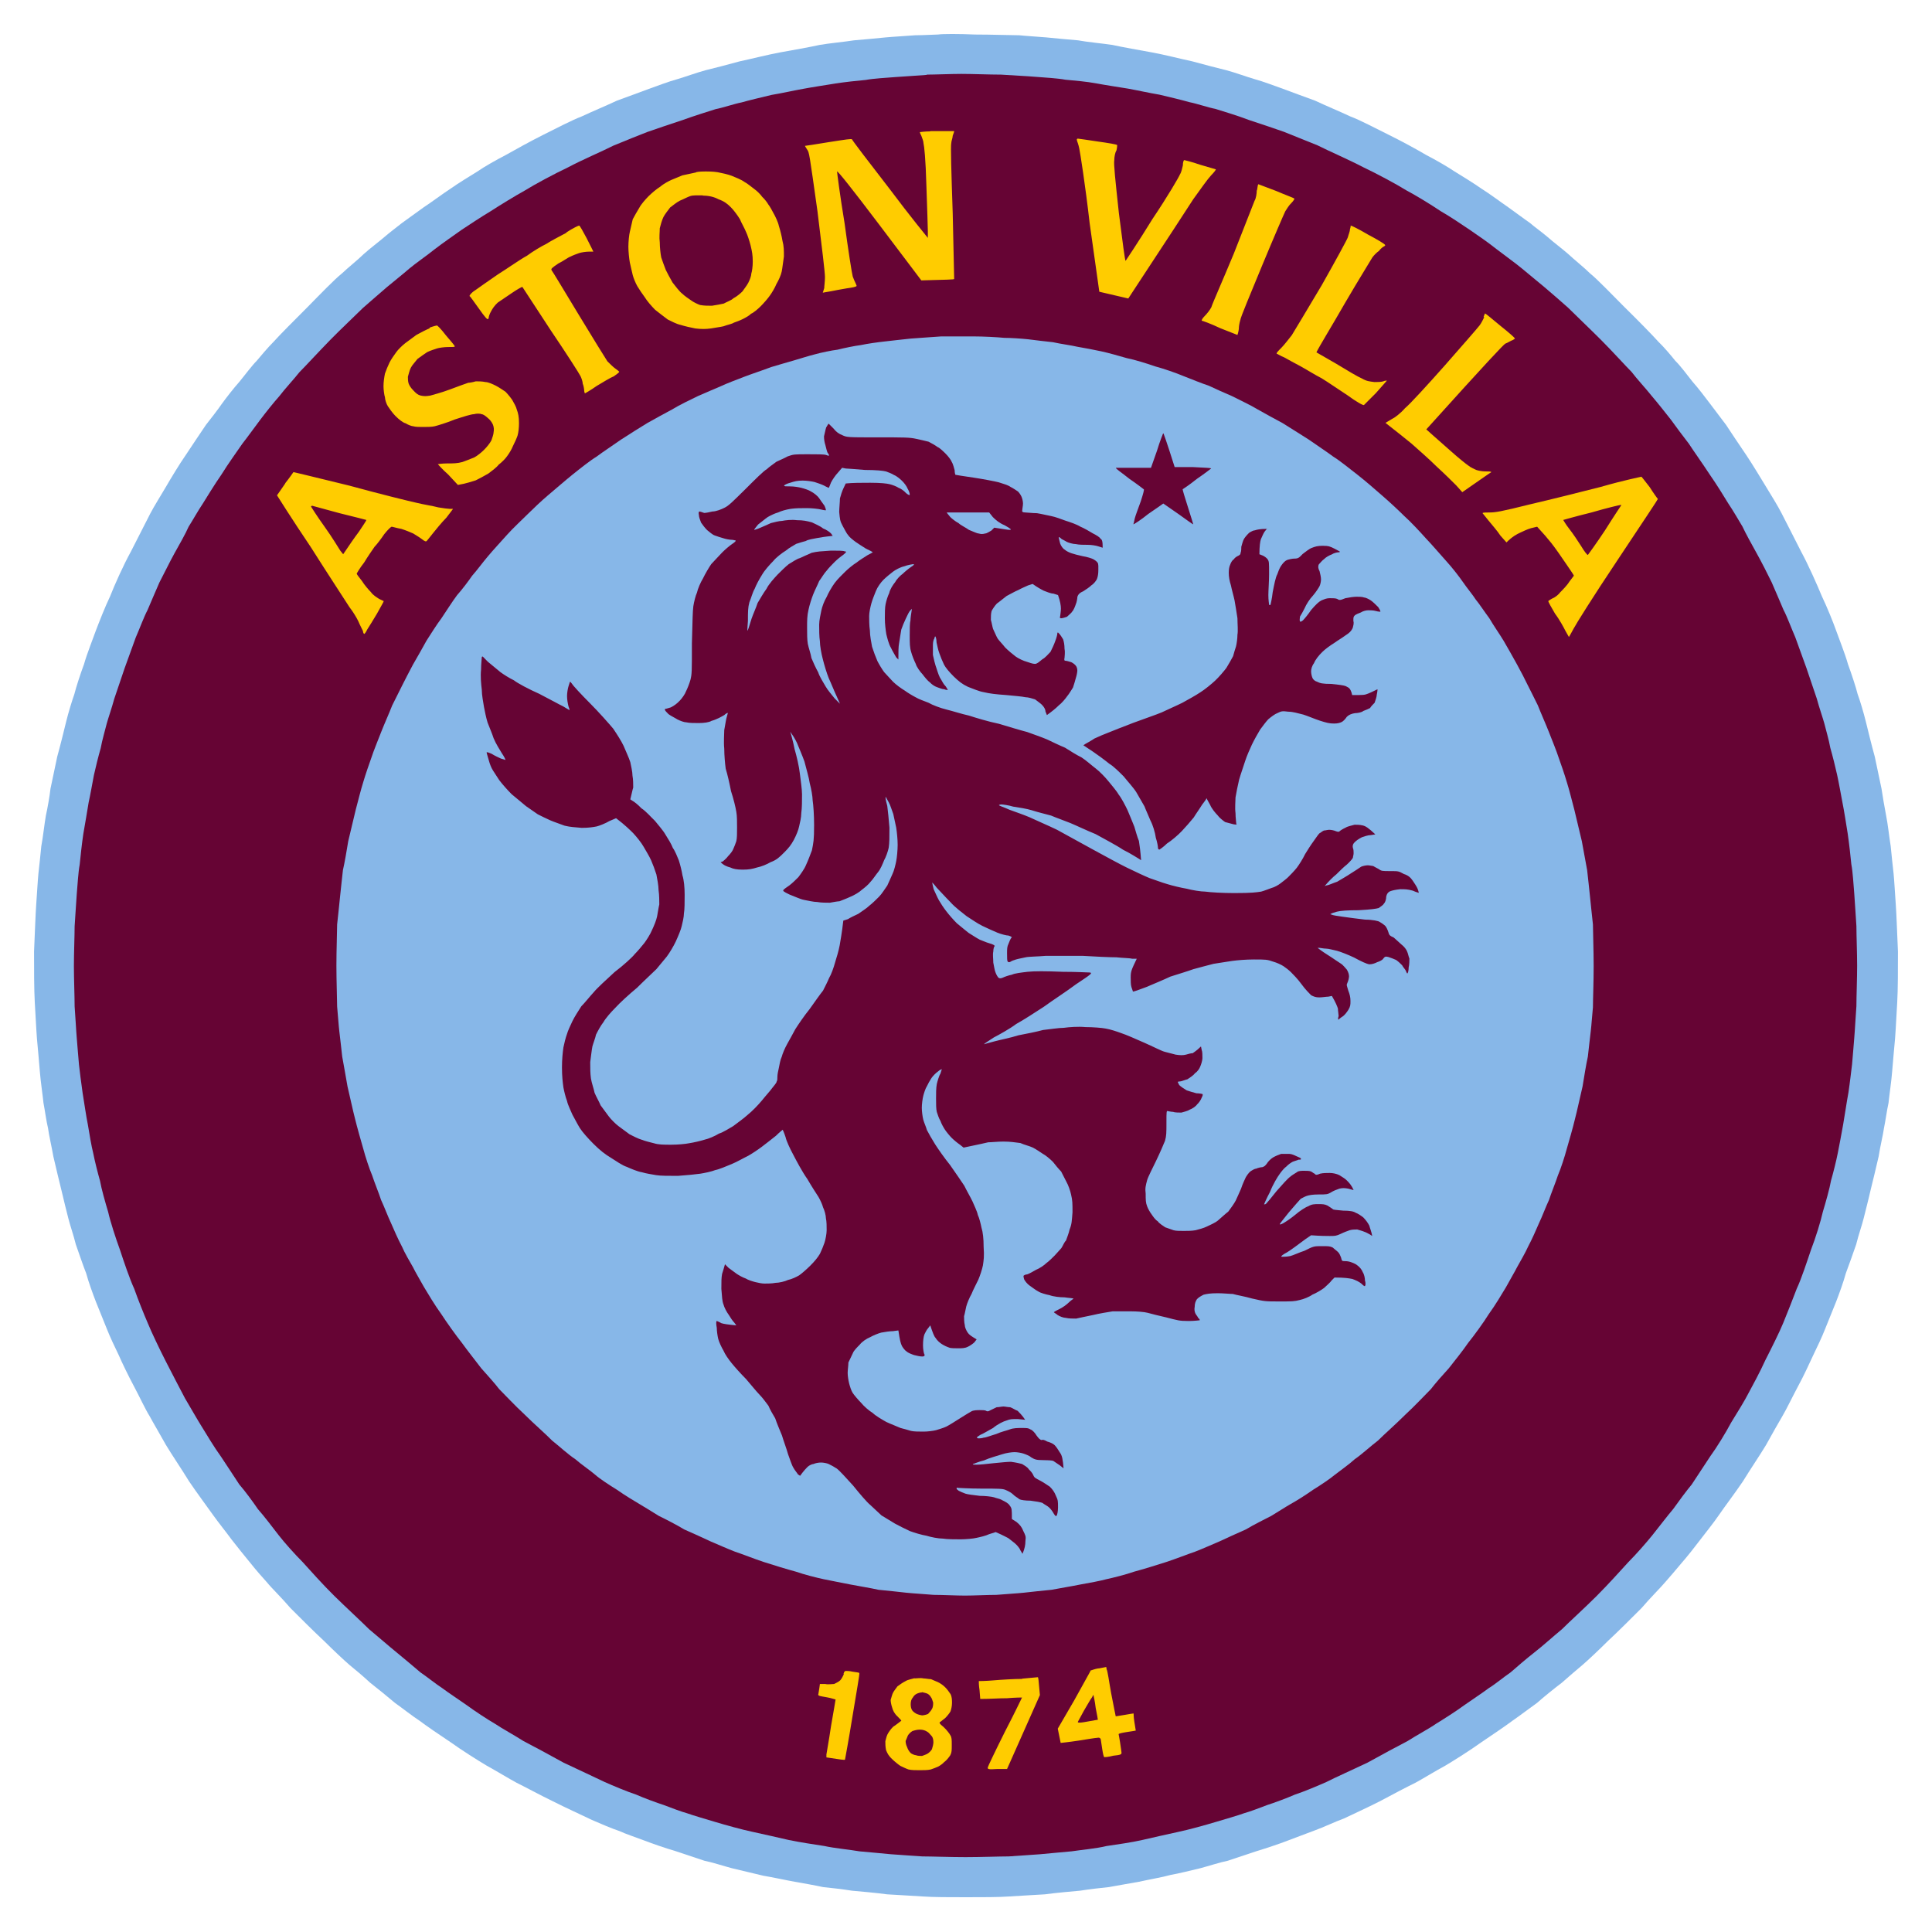
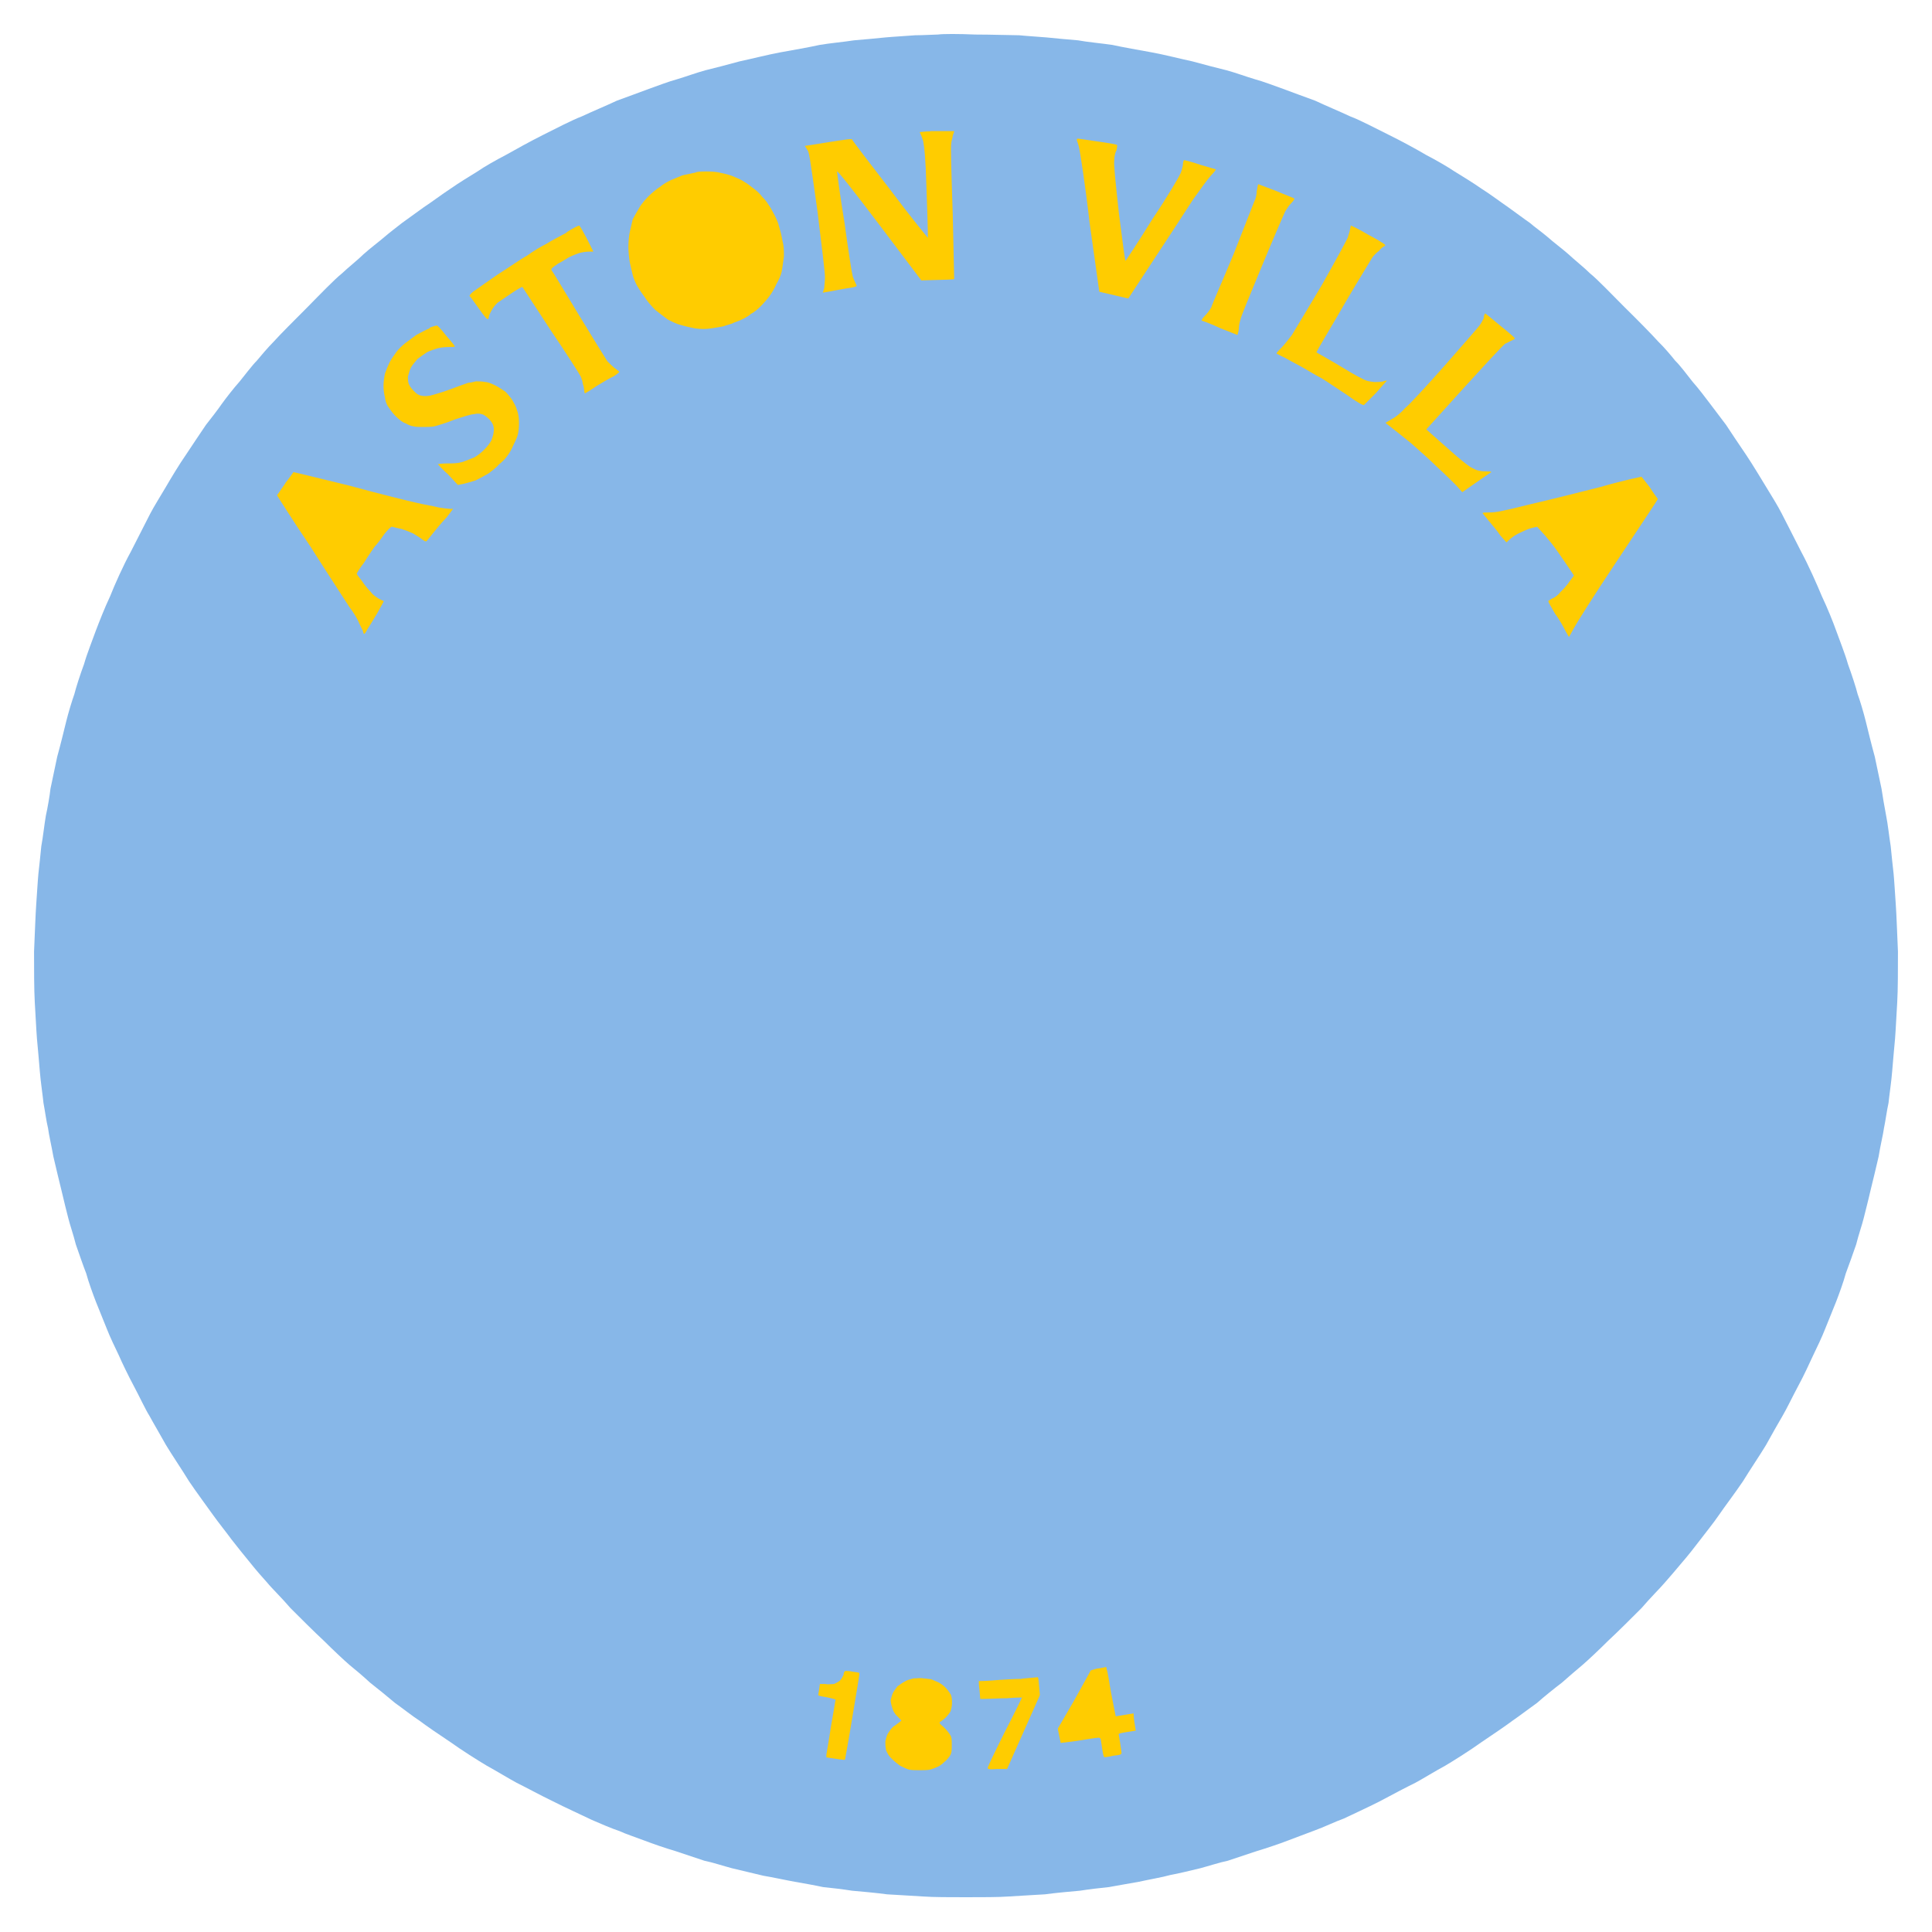
<svg xmlns="http://www.w3.org/2000/svg" id="soccer_teams" data-name="soccer teams" width="80" height="80" viewBox="0 0 80 80">
  <defs>
    <style>
      .cls-1 {
        fill: #87b7e8;
      }

      .cls-1, .cls-2, .cls-3, .cls-4 {
        stroke-width: 0px;
      }

      .cls-2, .cls-3 {
        fill: #660434;
      }

      .cls-3 {
        fill-rule: evenodd;
      }

      .cls-4 {
        fill: #fc0;
      }
    </style>
  </defs>
  <g id="aston_villa" data-name="aston villa">
    <g id="Background">
      <path id="Path_0" data-name="Path 0" class="cls-1" d="M38.83,1.43c-.15,0-.59.03-.93.03-.37.03-.93.06-1.24.09-.31.03-.9.09-1.3.12-.37.06-1.02.12-1.42.19-.4.09-1.14.22-1.64.31-.49.09-1.24.28-1.67.37-.43.12-1.05.28-1.42.37-.34.09-.86.28-1.17.37-.34.09-.83.28-1.17.4-.31.12-.93.34-1.33.49-.4.19-1.05.46-1.45.65-.4.15-1.11.52-1.61.77s-1.17.62-1.54.83c-.37.19-.9.49-1.17.68-.31.19-.8.49-1.11.71-.34.22-.83.59-1.11.77-.31.22-.68.49-.9.65-.19.15-.52.4-.74.59s-.62.49-.86.71c-.22.22-.65.56-.9.8-.28.22-.9.86-1.42,1.39-.52.52-1.14,1.14-1.39,1.42-.25.25-.56.62-.71.8-.19.19-.49.59-.71.86-.25.28-.56.68-.74.93-.15.22-.46.62-.65.86-.19.28-.56.83-.83,1.24-.28.4-.65,1.02-.83,1.33s-.49.8-.65,1.11-.52,1.02-.8,1.57c-.31.56-.68,1.39-.86,1.85-.22.46-.46,1.08-.59,1.42-.12.34-.37.96-.49,1.39-.15.4-.34.99-.4,1.24-.09.25-.25.77-.34,1.14-.09.37-.25,1.02-.37,1.45-.09.43-.22,1.05-.28,1.33-.03.28-.12.8-.19,1.11-.06.34-.12.9-.19,1.27-.03.34-.09.86-.12,1.14-.03.31-.06.86-.09,1.27-.03.4-.06,1.3-.09,1.95,0,.74,0,1.57.03,2.1.03.46.06,1.14.09,1.51.03.34.09.96.12,1.36.03.4.12.99.15,1.3.06.31.12.77.19,1.05.03.25.15.77.22,1.17.09.4.25,1.05.34,1.42.09.4.22.9.28,1.14.06.25.22.71.31,1.08.12.34.31.9.43,1.2.09.34.28.86.4,1.17.12.31.34.83.46,1.14s.34.77.49,1.08c.12.28.4.86.62,1.27s.49.99.65,1.24c.15.28.46.8.68,1.2.22.37.68,1.05.96,1.51.31.46.77,1.08.99,1.39s.59.77.77,1.02c.22.28.56.71.77.96.22.28.52.62.71.83.15.19.62.65.96,1.05.37.37.99.99,1.39,1.36.37.37.83.8,1.05.99.19.15.59.49.86.74.28.22.74.59,1.02.83.31.22.74.56,1.02.74.25.19.83.59,1.3.9.43.31,1.11.74,1.48.96.4.22.96.56,1.24.71.31.15.99.52,1.51.77.49.25,1.24.59,1.61.77.34.15.86.37,1.14.46.25.12.74.28,1.05.4.31.12.86.31,1.27.43.37.12.93.31,1.2.4.31.06.8.22,1.14.31.37.09.93.22,1.3.31.37.06.96.19,1.3.25s.86.15,1.17.22c.31.03.83.09,1.2.15.34.03,1.02.09,1.45.15.43.03,1.11.06,1.51.09.37.03,1.17.03,1.76.03s1.39,0,1.76-.03c.4-.03,1.08-.06,1.51-.09.43-.06,1.11-.12,1.45-.15.37-.06.9-.12,1.2-.15.31-.06.86-.15,1.24-.22.4-.09.99-.19,1.3-.28.34-.06.86-.19,1.24-.28.34-.09.83-.25,1.14-.31.28-.09.83-.28,1.2-.4.4-.12.96-.31,1.27-.43s.83-.31,1.14-.43c.34-.12.86-.37,1.2-.49.31-.15.99-.46,1.48-.71.52-.28,1.17-.62,1.48-.77.28-.15.83-.49,1.24-.71.37-.22,1.05-.65,1.48-.96.46-.31,1.05-.71,1.3-.9.28-.19.71-.52,1.02-.74.28-.25.74-.62,1.02-.83.28-.25.68-.59.86-.74.22-.19.68-.62,1.05-.99.4-.37,1.02-.99,1.39-1.36.34-.4.8-.86.96-1.05.19-.22.49-.56.71-.83.22-.25.56-.68.77-.96.19-.25.56-.71.77-1.02s.68-.93.99-1.39c.28-.46.74-1.14.96-1.51.22-.4.52-.93.68-1.2.15-.25.43-.83.65-1.24.22-.4.49-.99.62-1.27.15-.31.37-.77.49-1.08.12-.31.34-.83.46-1.14s.31-.83.4-1.17c.12-.31.31-.86.43-1.2.09-.37.25-.83.31-1.08s.19-.74.28-1.14c.09-.37.25-1.02.34-1.42.06-.4.19-.93.22-1.17.06-.28.12-.74.19-1.05.03-.31.12-.9.15-1.3s.09-1.02.12-1.36c.03-.37.06-1.05.09-1.51.03-.52.03-1.36.03-2.1-.03-.65-.06-1.54-.09-1.95s-.06-.96-.09-1.27c-.03-.28-.09-.8-.12-1.14-.06-.37-.12-.93-.19-1.27-.06-.31-.15-.83-.19-1.11-.06-.28-.19-.9-.28-1.33-.12-.43-.28-1.08-.37-1.45s-.25-.9-.34-1.14c-.06-.25-.25-.83-.4-1.24-.12-.43-.37-1.05-.49-1.39-.12-.34-.37-.96-.59-1.42-.19-.46-.56-1.3-.86-1.85-.28-.56-.65-1.27-.8-1.57s-.46-.8-.65-1.11-.56-.93-.83-1.33-.65-.96-.83-1.24c-.19-.25-.49-.65-.65-.86-.19-.25-.49-.65-.74-.93-.22-.28-.52-.68-.71-.86-.15-.19-.46-.56-.71-.8-.25-.28-.86-.9-1.39-1.42-.52-.52-1.14-1.17-1.42-1.39-.25-.25-.68-.59-.9-.8-.25-.22-.65-.52-.86-.71-.22-.19-.56-.43-.74-.59-.22-.15-.59-.43-.9-.65-.28-.19-.77-.56-1.11-.77-.31-.22-.8-.52-1.11-.71-.28-.19-.8-.49-1.17-.68-.37-.22-1.05-.59-1.54-.83s-1.2-.62-1.61-.77c-.4-.19-1.05-.46-1.45-.65-.4-.15-1.02-.37-1.33-.49-.34-.12-.83-.31-1.17-.4-.31-.09-.83-.28-1.17-.37-.37-.09-.99-.25-1.42-.37-.43-.09-1.17-.28-1.67-.37-.49-.09-1.24-.22-1.64-.31-.4-.06-1.05-.12-1.42-.19-.4-.03-.99-.09-1.3-.12-.34-.03-.86-.06-1.14-.09-.31,0-1.14-.03-1.82-.03-.68-.03-1.36-.03-1.54,0h0Z" />
-       <path id="Path_1" data-name="Path 1" class="cls-2" d="M38.39,3.1c-.34.03-.93.06-1.3.09-.37.03-.93.06-1.24.12-.34.03-.9.09-1.27.15s-.96.15-1.33.22c-.34.06-.93.19-1.3.25-.37.09-.93.22-1.24.31-.31.06-.77.22-1.08.28-.28.09-.9.28-1.39.46-.46.15-1.11.37-1.45.49-.31.12-.93.37-1.39.56-.43.22-1.3.59-1.88.9-.59.28-1.39.71-1.79.96-.4.22-1.05.62-1.42.86-.37.22-.93.59-1.2.77-.31.22-.8.56-1.11.8-.31.25-.8.59-1.05.8-.25.22-.68.56-.93.77s-.71.62-.99.86c-.28.28-.9.86-1.36,1.33s-1.02,1.08-1.27,1.33c-.22.28-.62.71-.83.99-.25.28-.59.71-.8.99-.19.25-.52.71-.74.99-.19.28-.59.83-.86,1.27-.28.4-.62.96-.77,1.2-.19.28-.43.71-.59.96-.12.28-.4.77-.59,1.11s-.46.9-.62,1.2c-.15.34-.37.86-.49,1.14-.15.28-.34.8-.49,1.14-.12.34-.34.93-.46,1.27s-.31.93-.43,1.27c-.09.34-.25.8-.31,1.02-.06.25-.19.68-.25,1.02-.09.31-.22.83-.28,1.11-.06.31-.15.83-.22,1.14-.06.34-.15.93-.22,1.3-.06.4-.12.96-.15,1.27-.06.31-.09.86-.12,1.2-.03.37-.06.96-.09,1.36,0,.37-.03,1.11-.03,1.64s.03,1.27.03,1.67c.03.37.06.99.09,1.33.03.31.06.8.09,1.08.03.25.09.77.15,1.17.06.37.15.99.22,1.33.06.37.15.9.22,1.17.06.31.19.83.28,1.14.06.34.22.9.34,1.3.09.4.31,1.08.49,1.57.15.46.4,1.2.59,1.61.15.43.4,1.05.56,1.42.15.37.49,1.08.74,1.57.25.49.62,1.2.8,1.54.22.37.52.9.71,1.2.19.31.52.86.77,1.2.25.37.59.9.77,1.17.22.25.56.71.77,1.02.25.28.62.77.86,1.08s.68.8.99,1.11c.28.31.86.96,1.33,1.42s1.11,1.05,1.42,1.36c.34.28.83.71,1.14.96s.74.62.99.83c.28.19.65.49.9.65.25.19.71.49,1.02.71.34.25.86.59,1.17.77.28.19.83.49,1.17.71.37.19,1.11.59,1.67.9.59.28,1.33.62,1.7.8.34.15.93.4,1.3.52.34.15.86.34,1.14.43.31.12.74.28.96.34.25.09.8.25,1.2.37s1.08.31,1.51.4,1.11.25,1.51.34c.43.09,1.08.19,1.48.25.4.09,1.05.15,1.45.22.37.03.96.09,1.3.12.34.03.93.06,1.3.09.37,0,1.17.03,1.79.03s1.42-.03,1.79-.03c.37-.03.96-.06,1.3-.09.34-.03.93-.09,1.3-.12.4-.06,1.05-.12,1.45-.22.4-.06,1.05-.15,1.48-.25.4-.09,1.08-.25,1.51-.34s1.11-.28,1.51-.4c.4-.12.96-.28,1.2-.37.22-.06.65-.22.96-.34.28-.09.8-.28,1.14-.43.37-.12.96-.37,1.3-.52.37-.19,1.11-.52,1.7-.8.56-.31,1.3-.71,1.67-.9.34-.22.9-.52,1.17-.71.31-.19.83-.52,1.17-.77.31-.22.77-.52,1.02-.71.25-.15.62-.46.9-.65.25-.22.68-.59.99-.83s.8-.68,1.14-.96c.31-.31.96-.9,1.42-1.36s1.05-1.11,1.33-1.42c.31-.31.74-.8.99-1.11s.62-.8.86-1.08c.22-.31.56-.77.77-1.02.19-.28.52-.8.77-1.17.25-.34.65-.99.86-1.39.25-.4.59-.96.71-1.2.15-.28.49-.9.71-1.39.25-.49.59-1.17.74-1.54s.4-.99.56-1.42c.19-.4.43-1.14.59-1.61.19-.49.4-1.17.49-1.57.12-.4.28-.96.34-1.3.09-.31.22-.83.28-1.14.06-.28.15-.8.22-1.17.06-.34.15-.96.22-1.33.06-.4.12-.93.15-1.17.03-.28.06-.77.09-1.08.03-.34.06-.96.09-1.33,0-.4.03-1.14.03-1.67s-.03-1.27-.03-1.64c-.03-.4-.06-.99-.09-1.36-.03-.34-.06-.9-.12-1.2-.03-.31-.09-.86-.15-1.27-.06-.37-.15-.96-.22-1.3-.06-.31-.15-.83-.22-1.14-.06-.28-.19-.8-.28-1.11-.06-.34-.19-.77-.25-1.02-.06-.22-.22-.68-.31-1.02-.12-.34-.31-.93-.43-1.27s-.34-.93-.46-1.27c-.15-.34-.34-.86-.49-1.14-.12-.28-.34-.8-.49-1.14-.15-.31-.43-.86-.62-1.2s-.46-.83-.59-1.11c-.15-.25-.4-.68-.59-.96-.15-.25-.49-.8-.77-1.2-.28-.43-.68-.99-.86-1.27-.22-.28-.56-.74-.74-.99-.22-.28-.56-.71-.8-.99-.22-.28-.62-.71-.83-.99-.25-.25-.8-.86-1.27-1.33s-1.08-1.05-1.36-1.33c-.28-.25-.74-.65-.99-.86s-.68-.56-.93-.77-.74-.56-1.05-.8c-.31-.25-.8-.59-1.11-.8-.28-.19-.83-.56-1.2-.77-.37-.25-1.02-.65-1.42-.86-.4-.25-1.2-.68-1.79-.96-.59-.31-1.45-.68-1.88-.9-.46-.19-1.08-.43-1.39-.56-.34-.12-.99-.34-1.45-.49-.49-.19-1.11-.37-1.39-.46-.31-.06-.77-.22-1.08-.28-.31-.09-.86-.22-1.24-.31-.37-.06-.96-.19-1.3-.25-.37-.06-.96-.15-1.33-.22s-.93-.12-1.27-.15c-.31-.06-.86-.09-1.24-.12-.34-.03-.99-.06-1.42-.09-.46,0-1.17-.03-1.64-.03-.43,0-1.11.03-1.45.03h0Z" />
      <path id="Path_2" data-name="Path 2" class="cls-4" d="M38.52,5.44c-.22,0-.43.03-.43.03,0,.03.03.09.06.15.03.09.09.22.09.31.03.12.09.65.12,1.76.03.9.06,1.73.06,1.88v.28s-.74-.9-1.57-2.01c-.86-1.11-1.57-2.04-1.57-2.07-.03-.03-.22,0-.99.12-.52.09-.96.15-.96.15,0,0,.03.06.09.15.09.12.09.15.43,2.56.19,1.54.31,2.53.31,2.72s-.03.37-.03.46l-.06.19s.15-.03.34-.06c.15-.03.46-.09.65-.12.22-.03.37-.06.4-.09.02,0,.01-.04-.03-.12-.03-.06-.09-.19-.12-.28-.03-.09-.19-1.11-.34-2.22-.19-1.14-.31-2.1-.31-2.13.02-.04.61.7,1.76,2.22l1.73,2.29c1.05-.03,1.36-.03,1.36-.06,0,0-.03-1.24-.06-2.72-.06-1.76-.09-2.78-.06-2.9,0-.09.06-.22.06-.31.03-.09.06-.15.06-.19h-.28c-.15,0-.49,0-.71,0ZM44.6,5.84s.06.15.09.31c.03.12.25,1.51.43,3.09l.4,2.84,1.2.28c1.7-2.59,2.41-3.67,2.69-4.11.31-.43.59-.83.74-.99.12-.12.22-.25.19-.25,0,0-.31-.09-.65-.19-.34-.12-.65-.19-.65-.19-.03,0-.06.09-.06.22-.03.12-.06.28-.12.37-.03.09-.52.93-1.14,1.85-.59.96-1.11,1.73-1.11,1.73-.03,0-.12-.74-.28-1.98-.15-1.39-.22-2.04-.19-2.19,0-.12.03-.31.09-.4.03-.12.03-.22.03-.22,0-.03-.37-.09-.8-.15-.4-.06-.8-.12-.83-.12s-.06.03-.03.09h0ZM28.82,7.14c-.15.03-.4.09-.56.12-.15.06-.37.15-.46.19s-.31.15-.46.28c-.15.09-.37.28-.49.4s-.31.34-.37.46c-.09.15-.22.37-.28.49-.03.15-.09.37-.12.52-.03.12-.06.4-.06.62,0,.19.03.49.06.65s.09.37.12.52c.03.12.12.34.19.46s.22.34.31.46c.09.15.28.37.43.52.15.12.4.31.52.4.12.06.37.19.52.22.19.06.46.12.62.15.25.03.43.03.65,0,.15-.03.4-.06.52-.09.15-.06.34-.09.43-.15.09-.03.25-.09.37-.15.12-.06.28-.15.34-.22.09-.03.28-.19.4-.31s.31-.34.37-.43c.09-.12.22-.34.28-.49.09-.15.19-.37.22-.52s.06-.43.09-.62c0-.25,0-.43-.06-.65-.03-.19-.09-.43-.15-.62-.03-.15-.15-.4-.22-.52-.06-.12-.15-.28-.22-.37-.03-.06-.15-.22-.25-.31-.06-.09-.22-.25-.31-.31-.12-.09-.31-.25-.43-.31-.12-.09-.37-.19-.52-.25-.15-.06-.43-.12-.59-.15-.19-.03-.4-.03-.49-.03-.06,0-.28,0-.4.03ZM52.04,7.88c0,.12-.03.34-.09.43-.03.09-.43,1.08-.86,2.19-.46,1.11-.9,2.1-.93,2.22-.06.12-.19.28-.28.37-.09.09-.12.15-.12.19.03,0,.37.12.77.31l.71.28c.04-.12.06-.23.06-.31,0-.06.03-.22.06-.31,0-.09.43-1.11.9-2.25.46-1.11.9-2.13.96-2.25.06-.09.15-.25.25-.34.09-.09.15-.19.12-.19-.03-.03-.37-.15-.74-.31-.4-.15-.74-.28-.74-.28-.03,0-.03.09-.06.25h0ZM55.9,9.49c0,.09-.06.22-.09.34-.03.09-.52.99-1.08,1.98-.59.99-1.14,1.91-1.24,2.07-.12.15-.31.4-.43.52-.15.15-.22.22-.19.25.03,0,.15.09.31.15.15.09.46.25.68.37s.62.37.86.49c.25.15.74.49,1.08.71.34.25.65.43.68.4,0,0,.22-.22.49-.49.25-.28.46-.52.46-.52-.03,0-.09,0-.15.03-.09.03-.25.03-.37.03-.22-.03-.31-.03-.52-.15-.15-.06-.62-.34-1.08-.62l-.8-.46c.12-.25.65-1.11,1.2-2.07.56-.96,1.08-1.79,1.11-1.85.06-.09.19-.22.28-.28.06-.09.19-.19.22-.19.03-.03.06-.06.03-.06,0-.03-.31-.22-.71-.43-.37-.22-.68-.37-.71-.37,0,0,0,.06-.03.15h0ZM23.45,9.64c-.28.15-.65.34-.83.46-.19.09-.56.31-.8.49-.28.15-.8.52-1.2.77-.37.25-.8.56-.93.65-.19.12-.25.22-.25.25.03,0,.19.25.37.49.28.4.37.49.4.46s.03-.06.03-.09c0,0,.03-.12.09-.22.06-.12.15-.25.28-.37.09-.06.37-.25.59-.4.22-.15.4-.25.43-.25,0,0,.52.8,1.17,1.79.65.96,1.2,1.82,1.24,1.91.03.06.09.22.09.31.03.06.06.22.06.28s.03.12.03.12c0,0,.22-.12.49-.31.25-.15.56-.34.71-.4.12-.09.22-.15.22-.19,0,0-.06-.06-.15-.12s-.25-.22-.34-.31c-.06-.09-.62-.99-1.2-1.95s-1.08-1.79-1.11-1.82c-.03-.06,0-.09.28-.28.19-.09.4-.25.49-.28.12-.06.28-.12.37-.15.09-.03.28-.06.4-.06h.19s-.12-.25-.28-.56c-.15-.28-.28-.52-.31-.52s-.28.12-.52.28ZM61.46,13.13c-.03.06-.12.25-.19.34-.09.12-.74.86-1.45,1.67-.71.8-1.45,1.61-1.64,1.76-.19.22-.43.4-.56.46l-.25.15c.45.35.81.64,1.08.86.28.25.74.65,1.05.96.31.28.68.65.8.77l.25.28c.93-.65,1.2-.83,1.2-.83,0-.03-.12-.03-.25-.03s-.28-.03-.37-.06c-.06-.03-.22-.09-.34-.19-.09-.06-.4-.31-.68-.56-.25-.22-.59-.52-.77-.68l-.28-.25c2.56-2.84,3.18-3.49,3.27-3.55.09-.03.22-.12.31-.15.06-.03.09-.06.09-.06,0-.03-.25-.25-.59-.52-.34-.28-.62-.52-.65-.52,0,0-.03.06-.06.15ZM17.8,13.59c-.15.06-.4.19-.56.28-.12.09-.34.25-.46.34s-.31.28-.37.37c-.09.12-.22.31-.28.43s-.15.34-.19.46c-.03.15-.06.34-.06.52,0,.15.03.37.06.46,0,.09.06.28.12.37s.19.28.31.4c.15.15.31.28.43.31.09.06.25.12.31.12.09.03.28.03.4.03.15,0,.37,0,.49-.03.12-.03.52-.15.83-.28.37-.12.68-.22.8-.22.09-.03.25-.03.31,0,.06,0,.15.06.25.15.1.08.17.17.22.28.04.1.05.21.03.31,0,.09-.06.25-.09.34-.06.12-.19.28-.31.4-.09.09-.28.25-.4.31-.15.06-.37.15-.49.19-.22.06-.37.06-.65.06-.19,0-.37.03-.37.03,0,0,.19.22.43.43l.4.43c.37-.06.59-.15.74-.19.12-.06.37-.19.52-.28.12-.09.34-.25.43-.37.12-.09.28-.25.34-.34.09-.12.19-.28.25-.43.06-.12.15-.31.19-.43.04-.14.06-.32.06-.52,0-.25-.03-.4-.09-.56-.03-.12-.12-.28-.19-.4-.06-.09-.19-.25-.28-.34-.09-.06-.28-.19-.4-.25-.12-.06-.31-.15-.43-.15-.12-.03-.31-.03-.4-.03-.09.03-.25.06-.31.06-.09.03-.43.15-.77.28s-.71.22-.8.25c-.19.03-.25.03-.4,0-.12-.03-.19-.09-.31-.22-.1-.1-.16-.2-.19-.28-.03-.09-.03-.22-.03-.28.03-.09.06-.25.12-.37s.19-.25.28-.37c.12-.09.31-.22.4-.28.12-.06.31-.12.4-.15s.31-.06.46-.06c.25,0,.28,0,.28-.03s-.19-.25-.37-.46c-.19-.25-.37-.43-.37-.4-.03,0-.15.03-.31.09ZM11.81,20.02c-.19.28-.34.49-.34.49,0,0,.62.99,1.39,2.13.74,1.17,1.48,2.29,1.61,2.5.15.19.31.46.37.59.06.15.15.31.19.4,0,.06.03.12.06.12,0,0,.06-.06.12-.19.06-.09.25-.4.4-.65.15-.28.28-.49.28-.52,0,0-.06-.03-.19-.09-.09-.06-.25-.15-.34-.28-.09-.09-.28-.31-.37-.46-.12-.15-.22-.28-.22-.31,0,0,.12-.22.31-.46.15-.25.34-.52.43-.65.09-.09.28-.34.4-.52.15-.19.28-.31.31-.31s.22.06.4.09c.19.06.4.15.49.19.09.06.25.15.34.22.15.12.19.12.22.09.03-.03.12-.15.25-.31.12-.15.37-.46.56-.65.15-.19.28-.37.28-.37h-.15c-.06,0-.28-.03-.46-.06-.22-.06-.62-.12-.9-.19-.28-.06-1.54-.37-2.78-.71-1.27-.31-2.29-.56-2.32-.56,0,0-.15.22-.34.46h0ZM66.37,20.14c-.86.22-2.22.56-3,.74-1.24.31-1.45.34-1.7.34-.15,0-.28,0-.28.03,0,0,.12.15.25.31.12.15.37.43.49.62l.25.28c.25-.25.43-.34.56-.4s.31-.15.46-.19l.25-.06c.25.27.44.49.59.68.15.19.43.59.59.83.19.28.34.49.34.52l-.19.25c-.09.15-.28.34-.37.43-.06.09-.22.22-.31.25-.12.06-.19.12-.19.12,0,.03.12.25.28.52.19.25.37.59.43.71.09.15.15.28.15.25,0,0,.09-.15.19-.34s.77-1.27,1.82-2.84c1.11-1.67,1.67-2.51,1.67-2.53-.03-.03-.19-.25-.34-.49-.19-.25-.34-.43-.34-.43,0,0-.74.15-1.61.4h0ZM45.5,69.08c-.19.03-.31.09-.34.09,0,.03-.31.56-.68,1.24l-.68,1.17c.09.43.12.59.12.59,0,0,.31-.03.71-.09.37-.06.74-.12.8-.12q.12-.03.15.06s.03.22.06.4c.03.19.06.34.09.34,0,0,.15,0,.37-.06.31-.03.34-.06.34-.12,0-.03-.03-.22-.06-.43-.03-.19-.06-.34-.06-.34,0-.03.15-.06.34-.09.22-.03.37-.06.37-.06,0,0-.03-.19-.06-.37-.03-.19-.03-.34-.03-.34-.03,0-.19.03-.37.06-.19.03-.37.06-.37.06,0,0-.09-.43-.19-.96-.09-.49-.15-.96-.19-.99,0-.06,0-.09-.03-.09,0,0-.15.03-.31.06ZM34.94,69.33c-.03.06-.09.19-.15.25s-.19.12-.25.15c-.09,0-.25.03-.37,0h-.22c-.03.25-.06.37-.06.4-.03.09,0,.09.34.15.19.03.34.09.37.09,0,.03-.09.52-.19,1.11-.09.62-.19,1.14-.19,1.17v.12c.59.09.77.12.77.09,0,0,.15-.8.31-1.79s.31-1.79.28-1.79c0-.03-.12-.03-.28-.06-.12-.03-.25-.03-.28-.03-.04,0-.07.04-.09.12ZM37.87,69.49c-.09.03-.28.06-.37.12-.12.06-.25.15-.34.22-.06.09-.15.19-.19.28-.03.06-.06.19-.09.28,0,.09.03.22.06.31.03.12.09.25.22.37.12.12.19.19.15.19-.03.03-.12.09-.25.19-.12.06-.22.22-.28.31-.06.09-.09.22-.12.34,0,.12,0,.22.03.37.06.15.12.25.25.37.09.09.25.22.34.28.06.03.25.12.34.15.12.03.31.03.46.03s.34,0,.46-.03c.09-.03.25-.09.31-.12.06-.03.19-.12.25-.19.09-.06.19-.19.25-.28.06-.12.06-.19.06-.43,0-.22,0-.31-.06-.4-.03-.06-.15-.22-.28-.34-.19-.15-.19-.19-.12-.22.03-.03.12-.09.19-.15.09-.09.19-.22.22-.28.03-.09.06-.22.06-.34s0-.25-.06-.37c-.06-.09-.15-.22-.25-.31-.06-.06-.19-.15-.28-.19s-.22-.09-.28-.12c-.09,0-.22-.03-.31-.03-.12-.03-.28,0-.37,0h0ZM42.32,69.52c-.31,0-.83.03-1.17.06-.34.03-.62.03-.62.03,0,.03,0,.19.03.37l.03.37c.4,0,.77-.03,1.11-.03.34-.03.62-.03.62-.03,0,0-.31.65-.71,1.42-.4.8-.71,1.45-.71,1.48,0,.06,0,.09.4.06h.4l1.36-3.06c-.06-.65-.06-.74-.09-.74s-.31.03-.65.06h0Z" />
-       <path id="Path_3" data-name="Path 3" class="cls-1" d="M38.98,13.93c-.37.03-.93.06-1.27.09-.31.03-.8.09-1.08.12-.28.03-.71.09-.99.15-.25.03-.68.12-.96.19-.25.03-.68.12-.93.19-.25.06-.65.19-.86.25-.22.06-.65.19-.96.28-.31.12-.8.28-1.11.4-.31.12-.74.28-.99.4-.22.09-.65.28-.93.4-.31.15-.77.37-1.08.56-.28.15-.74.4-1.02.56-.25.15-.74.46-1.08.68-.31.22-.77.52-1.02.71-.25.15-.68.49-.99.74-.31.25-.77.65-1.02.86s-.62.56-.83.77c-.22.22-.62.59-.86.86s-.62.68-.8.9c-.19.22-.46.59-.65.8-.15.22-.43.59-.62.8-.19.25-.46.68-.65.96-.19.25-.46.68-.62.93-.15.28-.4.71-.56.99-.15.28-.34.65-.43.83l-.43.86c-.12.31-.34.8-.46,1.11s-.31.77-.4,1.05c-.09.25-.25.71-.34,1.02-.09.28-.22.8-.31,1.14-.09.37-.22.93-.31,1.3-.06.37-.15.9-.22,1.2-.03.28-.09.8-.12,1.11-.03.34-.09.83-.12,1.14,0,.28-.03,1.05-.03,1.7s.03,1.42.03,1.7c.03.31.06.77.09,1.02.03.28.09.74.12,1.05.06.31.15.86.22,1.24.09.37.22.99.31,1.33.09.37.25.93.34,1.24.09.34.25.83.37,1.11.09.28.28.74.37,1.02.12.25.28.68.4.93.12.28.31.71.46.99.12.28.34.65.46.86.09.19.31.56.46.83.15.25.46.77.71,1.11.22.34.62.9.86,1.2.22.31.59.77.8,1.05.22.25.56.62.74.86.22.22.68.71,1.05,1.05.37.37.9.83,1.14,1.08.28.22.68.59.96.77.25.22.65.49.83.65s.59.43.9.62c.31.22.71.46.93.59s.56.34.8.49c.25.12.74.37,1.05.56.34.15.83.37,1.08.49.28.12.71.31,1.02.43.28.09.83.31,1.2.43.37.12.99.31,1.33.4.34.12.86.25,1.14.31.28.06.77.15,1.11.22.31.06.86.15,1.17.22.34.03.86.09,1.14.12.28.03.8.06,1.14.09.34,0,.93.03,1.3.03s.96-.03,1.3-.03c.34-.03.86-.06,1.14-.09s.8-.09,1.14-.12c.31-.06.86-.15,1.2-.22.34-.06.83-.15,1.08-.22.28-.06.8-.19,1.14-.31.34-.09.96-.28,1.33-.4.37-.12.93-.34,1.2-.43.31-.12.74-.31,1.02-.43.25-.12.74-.34,1.08-.49.31-.19.8-.43,1.05-.56.25-.15.59-.37.8-.49.22-.12.62-.37.93-.59.31-.19.71-.46.9-.62.19-.15.59-.43.83-.65.28-.19.68-.56.96-.77.25-.25.77-.71,1.14-1.08.37-.34.83-.83,1.05-1.05.19-.25.52-.62.74-.86.22-.28.59-.74.8-1.05.25-.31.65-.86.86-1.2.25-.34.56-.86.71-1.11.15-.28.37-.65.46-.83.12-.22.34-.59.46-.86.15-.28.34-.71.46-.99.12-.25.28-.68.4-.93.09-.28.28-.74.37-1.02.12-.28.28-.77.37-1.11.09-.31.25-.86.34-1.24.09-.34.22-.96.31-1.33.06-.37.15-.93.22-1.24.03-.31.09-.77.12-1.05.03-.25.06-.71.09-.99,0-.31.03-1.05.03-1.7s-.03-1.45-.03-1.73c-.03-.31-.09-.8-.12-1.14-.03-.31-.09-.83-.12-1.11-.06-.31-.15-.83-.22-1.2-.09-.37-.22-.93-.31-1.3-.09-.34-.22-.86-.31-1.14-.09-.31-.25-.77-.34-1.02-.09-.28-.28-.74-.4-1.05-.12-.31-.34-.8-.46-1.11-.15-.31-.34-.68-.43-.86-.09-.19-.28-.56-.43-.83-.15-.28-.4-.71-.56-.99-.15-.25-.43-.65-.59-.93-.19-.25-.43-.62-.56-.77-.12-.19-.37-.49-.52-.71-.15-.22-.46-.62-.68-.86s-.59-.68-.86-.96c-.25-.28-.65-.71-.9-.93-.25-.25-.65-.62-.93-.86-.25-.22-.71-.62-1.02-.86s-.74-.59-.99-.74c-.25-.19-.71-.49-1.02-.71-.34-.22-.83-.52-1.08-.68-.28-.15-.74-.4-1.02-.56-.31-.19-.77-.4-1.08-.56-.28-.12-.71-.31-.96-.43-.28-.09-.74-.28-1.05-.4-.28-.12-.83-.31-1.17-.4-.34-.12-.86-.28-1.17-.34-.31-.09-.77-.22-1.05-.28s-.74-.15-.99-.19c-.25-.06-.71-.12-1.02-.19-.31-.03-.77-.09-1.02-.12-.28-.03-.71-.06-.99-.06-.31-.03-.86-.06-1.3-.06h-1.39Z" />
-       <path id="Path_4" data-name="Path 4" class="cls-3" d="M29.1,8.1q.37,0,.65.15c.25.09.37.19.52.34.12.12.28.34.37.49.06.15.19.37.25.52.06.12.15.4.19.56.06.25.09.4.09.68,0,.19-.03.4-.06.49,0,.09-.06.25-.12.37-.06.12-.19.28-.25.37-.09.09-.25.22-.37.28-.09.09-.28.15-.4.22-.12.03-.31.06-.49.09-.19,0-.31,0-.49-.03-.09-.03-.28-.12-.37-.19-.09-.06-.28-.19-.37-.28-.12-.09-.28-.31-.4-.46-.09-.15-.22-.4-.28-.52-.06-.15-.15-.4-.19-.52-.03-.15-.06-.43-.06-.62-.03-.22,0-.43,0-.59.03-.12.09-.34.15-.46s.19-.28.28-.4c.12-.09.28-.22.4-.28.15-.06.31-.15.43-.19s.28-.03.52-.03ZM34.32,17.55l.19.19c.12.15.22.22.37.28.19.09.22.09,1.48.09,1.08,0,1.3,0,1.57.06.15.03.4.09.52.12.12.06.28.15.37.22.09.03.25.19.34.28.09.09.22.25.25.34.06.09.09.25.12.34,0,.12.03.19.03.19,0,0,.34.06.77.12.4.06.86.15,1.02.19.19.06.4.12.49.19.12.06.25.15.31.19.06.06.12.15.15.22s.06.19.06.28-.03.22-.03.28q-.03.09.12.09c.09,0,.31.03.49.03.19.03.43.09.59.12s.4.12.59.19c.19.06.46.15.62.25.15.06.37.19.52.28.12.06.28.15.31.22.06.03.09.09.09.37l-.19-.06c-.09-.03-.28-.06-.43-.06s-.37,0-.49-.03c-.12,0-.31-.06-.37-.09-.06-.03-.15-.09-.22-.12-.09-.09-.12-.09-.12-.06s.03.12.06.25c.03.09.12.22.19.25.06.06.19.12.28.15.09.03.31.09.46.12.19.03.37.09.43.12s.15.09.19.15.03.19.03.31c0,.14-.02.27-.06.37-.03.06-.12.19-.22.25-.09.09-.25.19-.34.25q-.22.09-.25.25c0,.06-.03.22-.06.28-.03.09-.09.25-.15.31-.03.06-.15.15-.22.22-.09.03-.19.06-.22.06-.06,0-.09,0-.06-.09,0-.03.03-.19.03-.31s-.03-.31-.12-.56l-.19-.06c-.12,0-.31-.09-.4-.12-.12-.06-.28-.15-.46-.28l-.19.06c-.06.03-.28.12-.4.19-.15.06-.37.19-.49.25-.12.09-.31.25-.4.31-.09.09-.19.25-.22.31-.03.12-.03.22-.03.37.03.09.06.28.09.37.06.12.12.28.19.4.06.09.22.25.31.37.12.12.31.28.43.37.12.09.34.19.46.22.09.03.25.09.34.09s.15-.06.31-.19c.12-.06.25-.22.34-.31.06-.12.15-.31.19-.43.06-.15.09-.28.09-.31s0-.06.03-.06c0,0,.03.03.06.06.03.03.09.12.15.22.03.09.06.22.06.4.03.15,0,.31,0,.37q-.03.12.03.12c.06,0,.15.03.25.06.06.03.15.09.19.15.03.03.06.12.06.19s-.03.22-.06.31c-.03.12-.09.31-.12.4-.06.09-.15.25-.25.37-.06.09-.22.28-.34.37-.12.12-.28.25-.49.4l-.06-.15c0-.09-.06-.19-.15-.28-.06-.06-.19-.15-.28-.22-.09-.03-.28-.09-.4-.09-.12-.03-.49-.06-.8-.09-.43-.03-.68-.06-.93-.12-.19-.03-.46-.15-.65-.22-.25-.12-.37-.22-.59-.43-.19-.19-.34-.37-.4-.49-.06-.12-.15-.34-.19-.46-.06-.15-.09-.34-.12-.46,0-.12-.03-.25-.06-.25,0,0-.03.06-.03.09-.03.03-.06.15-.06.25v.43c.03.15.09.4.15.56.06.19.12.37.19.46.03.06.12.22.19.28.06.09.09.15.09.15-.03,0-.09,0-.15-.03-.09,0-.22-.06-.31-.09-.09-.03-.22-.12-.28-.19-.09-.06-.22-.22-.31-.34-.09-.09-.25-.31-.28-.43-.06-.12-.15-.34-.19-.49-.06-.19-.06-.37-.06-.68,0-.25,0-.52.03-.62,0-.12.03-.28.06-.49l-.06.06c-.06.06-.12.19-.19.34-.06.12-.15.34-.19.46-.03.15-.06.4-.09.56-.03.15-.03.37-.03.68l-.09-.09c-.03-.06-.15-.25-.22-.4-.09-.15-.15-.4-.19-.56-.03-.19-.06-.43-.06-.65,0-.19,0-.46.03-.59.03-.15.09-.34.15-.46.03-.15.15-.34.25-.46.06-.12.22-.28.31-.34.09-.09.25-.22.34-.28q.19-.12.09-.12s-.22.03-.37.09c-.15.03-.37.15-.46.22s-.28.22-.4.34-.25.31-.31.46-.15.37-.19.52-.09.37-.09.52c0,.12,0,.4.03.59,0,.22.06.52.09.68.06.19.15.43.22.59.06.12.19.34.28.46.09.09.25.28.37.4.12.12.34.28.49.37.12.09.34.22.46.28.09.06.34.15.52.22.15.09.49.22.74.28.25.06.65.19.93.25.28.09.8.25,1.24.34.4.12.93.28,1.17.34.25.09.62.22.83.31.19.09.52.25.74.34.19.12.49.31.68.4.19.12.43.34.59.46s.4.37.52.52.34.4.43.56c.12.15.28.46.37.65.09.22.22.52.28.68.06.19.12.43.19.59.03.19.06.4.09.8l-.09-.06c-.06-.03-.34-.22-.65-.37-.28-.19-.8-.46-1.14-.65-.37-.15-.83-.37-1.05-.46s-.59-.22-.8-.31c-.22-.06-.59-.15-.8-.22-.19-.06-.56-.12-.77-.15-.19-.06-.43-.09-.49-.09s-.12.03-.09.03c0,.03.22.09.43.19.25.09.62.22.83.31.25.12.77.34,1.14.52.4.22,1.08.59,1.51.83.46.25,1.08.59,1.39.74s.71.34.93.43c.19.06.52.19.74.25.19.06.56.15.8.19.22.06.59.12.77.12.22.03.71.06,1.2.06.74,0,.9-.03,1.11-.06.12-.03.34-.12.43-.15.12-.03.28-.12.37-.19s.25-.19.31-.25c.09-.09.25-.25.37-.4.09-.12.25-.37.34-.56.09-.15.25-.4.34-.52.09-.12.19-.28.25-.34.06-.03.12-.09.19-.12.06,0,.15-.03.22-.03.09,0,.22.03.28.06.09.03.12.03.15,0s.12-.09.25-.15c.09-.06.28-.09.37-.12.09,0,.22,0,.34.03.12.03.22.09.52.37l-.19.03c-.12,0-.28.06-.37.09-.12.06-.25.15-.31.22q-.09.09-.06.22c.03.06.03.15.03.22s-.03.15-.03.19c-.03.06-.15.19-.25.28-.12.09-.31.28-.43.4-.15.12-.31.28-.49.49l.09-.03c.06,0,.25-.09.43-.15.15-.09.43-.25.56-.34.15-.09.34-.22.43-.28.06-.03.19-.06.28-.06.06,0,.19.03.22.03.06.03.15.09.22.12.12.09.15.09.49.09s.34,0,.56.12c.19.06.28.15.37.28.06.09.15.22.19.31s.06.19.06.19c0,0-.12-.03-.25-.09-.22-.06-.31-.06-.52-.06-.19.02-.33.05-.43.09q-.12.06-.15.22c0,.09-.03.22-.09.28-.03.06-.12.12-.22.19-.12.03-.28.06-.83.09-.45,0-.75.02-.9.06-.09.03-.22.06-.25.09-.03,0-.03.03.03.03.03.03.25.06.46.09.22.03.65.09.93.12.31,0,.56.06.59.09.06.03.15.09.22.15s.12.19.15.28c.03.12.06.15.22.22.06.06.22.19.31.28.12.09.22.22.25.31.03.06.06.22.09.28,0,.09,0,.25-.03.37,0,.12-.03.25-.06.25,0,0-.03-.03-.06-.12-.03-.06-.12-.15-.15-.22-.06-.06-.15-.15-.25-.22-.06-.03-.22-.09-.31-.12-.12-.03-.15-.03-.22.06-.03.06-.15.12-.25.15-.12.06-.22.09-.34.09-.1-.02-.31-.11-.62-.28-.25-.12-.59-.25-.71-.28-.15-.03-.34-.09-.46-.09-.09,0-.22-.03-.25-.03h-.09s.19.15.4.28.46.31.56.37.19.19.25.25c.06.1.09.2.09.28,0,.06-.03.19-.06.25-.06.12-.03.12.03.34.06.15.09.28.09.43s0,.22-.09.37c-.06.09-.15.22-.25.28s-.15.12-.15.12c-.03,0-.03-.06,0-.15,0-.06-.03-.22-.03-.31-.03-.09-.09-.25-.25-.52l-.15.03c-.09,0-.25.03-.37.03-.15,0-.22-.03-.34-.09-.06-.06-.25-.25-.4-.46s-.37-.43-.43-.49c-.09-.09-.22-.19-.31-.25-.09-.06-.28-.15-.43-.19-.25-.09-.31-.09-.8-.09-.34,0-.68.03-.9.06s-.56.09-.77.12c-.22.06-.59.15-.83.22-.25.09-.68.22-.96.31-.25.12-.71.31-.99.43-.31.12-.52.19-.56.19,0-.03-.03-.09-.06-.19-.03-.09-.03-.25-.03-.4,0-.25.03-.31.25-.77h-.19c-.09-.03-.4-.03-.65-.06-.28,0-.9-.03-1.39-.06h-1.54c-.34.03-.71.03-.83.06s-.31.06-.4.09c-.09.03-.19.06-.22.09-.06.03-.09.03-.12,0-.03-.03-.03-.15-.03-.34s0-.28.06-.4c.03-.09.09-.22.12-.25q.06-.03-.12-.09c-.09,0-.31-.06-.46-.12-.15-.06-.43-.19-.62-.28s-.46-.28-.65-.4c-.15-.12-.49-.37-.68-.59-.22-.22-.46-.49-.56-.59-.09-.12-.19-.22-.19-.22,0,.03.03.15.06.28.06.12.15.34.22.46s.19.31.31.46c.09.12.28.34.43.49.15.12.37.31.49.4.15.09.34.22.46.28.09.03.28.12.4.15.14.04.22.08.22.12-.03,0-.06.12-.06.22-.03.12,0,.31,0,.46.03.15.06.34.09.4.03.09.09.19.12.22q.06.06.19,0c.06-.03.22-.09.37-.12.12-.06.4-.09.65-.12.28-.03.74-.03,1.45,0,.59,0,1.08.03,1.14.03.09.03.06.06-.59.49-.37.28-.99.68-1.33.93-.34.22-.86.56-1.14.71-.25.19-.68.43-.93.56-.22.15-.4.25-.4.28,0,0,.19-.06.43-.12.22-.06.68-.15.99-.25.31-.06.77-.15,1.02-.22.28-.03.65-.09.86-.09.22-.03.59-.06.9-.03.31,0,.68.03.83.06.19.03.46.12.65.19.19.06.62.25.96.4s.71.34.83.37c.12.03.34.09.46.12.19.03.31.03.43,0,.09-.03.22-.06.28-.06.03-.03.15-.09.34-.28l.03.15c.03.06.03.22.03.34,0,.09-.06.28-.09.34-.03.09-.12.22-.22.28-.06.09-.22.19-.31.25-.12.03-.25.09-.31.09-.03,0-.09,0-.09.03,0,0,.03.06.06.12.06.06.19.15.31.22.09.03.28.09.4.12.12,0,.25.03.25.03.03.03,0,.09-.03.15-.03.09-.12.22-.19.28-.06.09-.22.19-.31.22-.09.06-.25.09-.34.12-.09,0-.28,0-.34-.03-.09,0-.19-.03-.22-.03-.06-.03-.06.03-.06.46s0,.56-.06.77c-.06.15-.22.52-.37.83s-.34.68-.37.8c-.06.22-.09.34-.06.56,0,.25,0,.37.06.52.03.09.12.25.19.34.06.09.15.22.25.28.06.09.22.19.31.25.09.03.25.09.34.12.09.03.28.03.43.03.12,0,.34,0,.49-.03.12-.03.34-.09.46-.15s.34-.15.46-.25.31-.28.43-.37c.09-.12.25-.34.31-.46s.15-.34.22-.49c.06-.19.15-.37.19-.46.03-.06.12-.19.19-.25.09-.06.19-.12.25-.12.06-.03.19-.06.25-.06.09-.03.12-.06.19-.15.03-.06.15-.19.25-.25s.25-.12.34-.15h.34c.09,0,.22.06.28.09s.15.06.19.09c.03.06,0,.06-.09.06-.06.03-.19.06-.25.09s-.19.12-.25.19c-.09.06-.22.22-.28.31-.09.12-.28.43-.4.74-.15.28-.25.52-.25.52.03,0,.06,0,.09-.03s.22-.25.43-.52c.22-.25.46-.52.56-.59.06-.06.22-.15.28-.19.06-.06.19-.06.31-.06.09,0,.22,0,.28.03s.12.09.15.09c.03.06.09.06.22,0,.12-.03.28-.03.4-.03s.28.03.4.09c.09.06.25.15.31.22.09.09.19.19.28.4l-.22-.06c-.15-.03-.25-.03-.37,0-.09.03-.25.09-.34.15-.15.09-.19.09-.52.09-.25,0-.4.03-.49.06-.09.03-.19.09-.25.12-.03.03-.28.31-.49.56-.22.28-.4.49-.37.49,0,.03.06,0,.12-.03s.31-.19.49-.34c.22-.19.46-.34.56-.37.15-.09.25-.09.43-.09.15,0,.25,0,.37.06.09.06.19.12.22.15.03.03.15.03.43.06.28,0,.43.03.52.09.09.03.22.12.31.19.09.09.19.22.25.34.03.12.09.25.12.43l-.09-.06c-.06-.03-.15-.09-.25-.12-.06-.03-.19-.06-.28-.09-.06,0-.22,0-.31.03s-.25.09-.37.15c-.19.09-.25.09-.46.09-.12,0-.37,0-.77-.03l-.22.15c-.12.09-.34.25-.46.34s-.31.22-.43.28q-.19.12-.09.12c.06,0,.19,0,.34-.03.12-.03.37-.15.59-.22.37-.19.4-.19.71-.19.28,0,.34,0,.46.06.06.06.15.12.22.19.06.06.09.15.12.22.03.12.03.15.12.15.06,0,.15,0,.25.03s.25.09.31.15c.09.06.19.19.22.28.06.09.09.25.09.34.03.09.03.22,0,.22,0,.04-.05.01-.15-.09-.1-.08-.23-.14-.37-.19-.15-.03-.31-.06-.74-.06l-.12.12c-.06.09-.22.22-.31.31-.12.09-.34.22-.49.28-.12.09-.37.19-.52.22-.22.06-.34.06-.83.06-.59,0-.62,0-1.14-.12-.31-.09-.68-.15-.8-.19-.12,0-.4-.03-.62-.03-.34,0-.46.03-.59.06-.12.06-.22.12-.28.19-.06.09-.09.19-.09.31-.02.1-.01.2.03.28.03.06.09.12.12.19.06.03.06.09.06.09-.03,0-.22.03-.46.03-.4,0-.46-.03-.93-.15-.28-.06-.62-.15-.77-.19s-.46-.06-.68-.06h-.77c-.19.03-.56.09-.8.15-.28.06-.59.12-.71.15-.12,0-.31,0-.43-.03-.09,0-.25-.06-.34-.12-.06-.06-.15-.09-.15-.12,0,0,.09-.06.22-.12s.31-.19.4-.28c.09-.09.19-.15.19-.15,0-.03-.19-.03-.37-.06-.19,0-.46-.03-.62-.09-.15-.03-.37-.09-.46-.15-.12-.06-.28-.19-.37-.25s-.19-.19-.22-.25c-.03-.09-.03-.15-.03-.15.03-.03.09-.06.15-.06.09-.03.25-.12.37-.19.15-.06.34-.19.43-.28.09-.06.25-.22.34-.31s.22-.25.28-.31c.06-.09.12-.25.19-.31.03-.09.12-.31.15-.46.09-.22.09-.34.12-.71,0-.37,0-.49-.06-.74-.03-.15-.12-.4-.19-.52l-.22-.43c-.09-.09-.25-.28-.34-.4-.12-.12-.31-.28-.43-.34-.09-.06-.28-.19-.4-.25-.12-.06-.37-.12-.52-.19-.25-.03-.4-.06-.71-.06-.22,0-.49.03-.62.03-.12.03-.4.09-1.02.22l-.15-.12c-.09-.06-.25-.19-.34-.28-.09-.09-.22-.25-.28-.34-.06-.09-.15-.25-.19-.37-.06-.09-.12-.28-.15-.37-.03-.12-.03-.34-.03-.56,0-.19,0-.43.03-.59.03-.12.09-.34.15-.43l.06-.19s-.09.03-.15.09c-.09.06-.22.19-.28.28-.06.09-.15.25-.19.34-.06.09-.12.28-.15.4-.03.12-.06.34-.06.49s.03.37.06.49c.03.12.12.31.15.43.06.12.22.4.34.59.12.19.4.59.62.86.22.31.49.71.59.86.09.19.25.46.34.65.06.15.19.4.22.56.06.12.12.37.15.52.06.19.09.46.09.8.03.4,0,.56-.03.77-.03.15-.12.43-.19.59-.09.19-.22.43-.28.59-.09.15-.19.4-.22.52s-.06.31-.09.4c0,.09,0,.25.03.37,0,.09.06.22.12.31.06.09.15.15.37.28l-.09.12c-.06.06-.19.15-.28.19-.12.06-.25.06-.4.06-.12,0-.31,0-.37-.03-.09-.03-.22-.09-.31-.15s-.19-.15-.25-.25c-.06-.06-.12-.22-.22-.52l-.09.12c-.06.06-.12.19-.15.25-.04.1-.06.26-.06.46,0,.15.03.34.06.37q.03.09-.09.09c-.09,0-.22-.03-.34-.06-.09-.03-.25-.09-.31-.15-.06-.03-.15-.15-.19-.22-.06-.12-.09-.25-.15-.65l-.22.03c-.12,0-.34.03-.49.06-.12.03-.34.12-.46.19-.15.06-.34.19-.43.31-.09.09-.25.25-.28.34-.06.12-.15.31-.19.4,0,.12-.03.31-.03.43s.03.31.06.43.09.31.15.4.22.28.34.4c.12.15.34.34.49.43.12.12.4.28.56.37.19.09.46.19.59.25.12.03.34.09.43.12.12.03.34.03.52.03s.4-.03.52-.06c.09-.03.31-.09.43-.15s.37-.22.56-.34c.19-.12.4-.25.46-.28.09-.06.25-.06.37-.06.09,0,.22,0,.25.03.06.03.09.03.19-.03.06-.03.19-.09.25-.12.09,0,.22-.03.28-.03s.19.03.28.03c.09.03.22.12.31.15.06.06.19.19.31.37l-.31-.03c-.25,0-.31,0-.46.06-.12.03-.37.15-.56.31-.22.12-.43.25-.52.28-.09.06-.15.09-.15.12,0,0,.03.03.06.03s.15,0,.22-.03c.09,0,.31-.09.52-.15.19-.09.46-.15.56-.19.15-.06.34-.06.49-.06.22,0,.28,0,.37.06.09.03.19.15.25.25.09.12.15.19.22.19.03-.03.12,0,.22.06.12.03.25.09.31.15s.15.19.22.31c.09.12.12.28.15.65l-.15-.12c-.09-.06-.22-.15-.28-.19-.08-.02-.23-.03-.43-.03-.28,0-.34-.03-.49-.12-.06-.06-.22-.12-.31-.15s-.25-.06-.37-.06-.34.03-.52.09c-.19.06-.52.15-.74.25-.25.06-.43.15-.46.15-.03.03.03.03.15.03s.43-.03.68-.06c.31-.03.59-.06.74-.06.22.03.34.06.46.09.09.06.22.12.28.22.06.06.15.15.19.25s.09.12.28.22c.12.06.31.19.4.25.12.12.19.22.25.37.09.19.09.22.09.49,0,.15-.03.31-.06.34q-.03.06-.12-.09c-.03-.06-.12-.19-.19-.25-.06-.06-.19-.12-.28-.19-.09-.03-.25-.06-.49-.09-.22,0-.4-.03-.46-.06-.06-.06-.19-.12-.25-.19-.09-.09-.22-.15-.31-.19-.12-.06-.31-.06-1.02-.06-.49,0-.93-.03-.96-.03-.04-.02-.06-.01-.06.03,0,.03.06.06.09.09.06.03.19.09.28.12.09.03.34.06.59.09.22,0,.49.03.59.06.06.03.25.06.34.12.12.06.25.12.31.22.09.12.09.15.09.56l.19.12c.15.12.22.22.28.37.09.19.12.22.09.43,0,.15-.03.31-.12.52l-.09-.15c-.03-.09-.15-.22-.22-.28s-.19-.15-.28-.22c-.06-.03-.22-.12-.52-.25l-.28.09c-.12.06-.37.12-.52.15-.12.03-.43.06-.65.06s-.56,0-.74-.03c-.19,0-.49-.06-.68-.12-.19-.03-.49-.12-.68-.19-.19-.09-.46-.22-.62-.31s-.4-.25-.56-.34c-.12-.12-.34-.31-.46-.43-.15-.12-.46-.49-.71-.8-.28-.31-.56-.62-.68-.71-.09-.06-.25-.15-.34-.19-.06-.03-.22-.06-.31-.06-.12,0-.25.03-.31.06-.06,0-.19.06-.25.12-.06.06-.15.15-.31.37l-.09-.06c-.03-.06-.12-.15-.19-.28-.06-.09-.15-.37-.22-.56-.06-.22-.19-.56-.25-.77-.09-.22-.22-.52-.28-.71-.09-.15-.22-.37-.28-.52-.09-.12-.25-.34-.37-.46-.12-.12-.37-.43-.56-.65-.22-.22-.46-.49-.59-.65s-.28-.37-.34-.52c-.09-.15-.19-.37-.22-.49-.03-.12-.06-.34-.06-.46-.03-.15-.03-.28,0-.28,0,0,.09.03.19.09.09.03.28.06.62.09l-.09-.12c-.06-.06-.15-.19-.22-.31-.09-.12-.19-.31-.22-.43-.06-.15-.06-.31-.09-.65,0-.31,0-.46.03-.62.04-.12.08-.26.12-.4l.15.15c.09.06.25.19.34.25.09.06.25.15.37.19.09.06.28.12.4.15s.28.06.37.06c.12,0,.31,0,.46-.03.15,0,.4-.06.52-.12.15-.03.34-.12.46-.19.09-.06.31-.25.46-.4.19-.19.31-.34.4-.49.06-.12.15-.34.19-.46s.09-.37.09-.52,0-.37-.03-.49c0-.12-.06-.34-.12-.46-.03-.12-.12-.31-.19-.43-.06-.09-.28-.43-.46-.74-.22-.31-.46-.77-.59-1.02-.12-.22-.28-.56-.31-.71-.06-.19-.12-.31-.12-.31,0,0-.12.09-.28.25-.19.15-.43.34-.59.46s-.4.28-.56.37c-.19.09-.46.25-.68.34s-.52.22-.68.25c-.15.06-.43.12-.62.15-.22.03-.52.06-.93.09-.4,0-.71,0-.9-.03-.15-.03-.4-.06-.59-.12-.19-.03-.46-.15-.62-.22-.19-.06-.46-.25-.65-.37-.25-.15-.46-.31-.74-.59-.22-.22-.46-.49-.56-.65s-.22-.4-.31-.56c-.06-.15-.19-.4-.22-.56-.06-.15-.12-.4-.15-.56-.03-.22-.06-.46-.06-.83,0-.34.03-.62.06-.83.03-.15.09-.4.15-.56.03-.12.15-.37.22-.52.09-.19.25-.43.37-.62.15-.15.37-.43.52-.59.12-.15.52-.52.86-.83.37-.28.74-.62.83-.74.12-.12.28-.31.4-.46.09-.12.25-.37.31-.52.09-.19.19-.43.22-.59s.06-.37.09-.49c0-.12,0-.4-.03-.59,0-.19-.06-.49-.09-.65-.06-.19-.15-.43-.22-.59s-.22-.4-.31-.56-.28-.4-.43-.56c-.12-.12-.34-.34-.71-.62l-.28.12c-.15.09-.4.19-.52.22-.15.03-.34.06-.62.06-.31-.03-.46-.03-.71-.09-.15-.06-.43-.15-.59-.22s-.4-.19-.52-.25c-.12-.09-.37-.25-.49-.34-.15-.12-.4-.34-.59-.49-.19-.19-.4-.43-.52-.59-.09-.15-.25-.37-.31-.49s-.12-.31-.15-.43c-.03-.09-.06-.22-.06-.22,0-.03.09,0,.22.06.09.06.28.15.37.19.12.03.19.06.19.06,0-.03-.06-.15-.15-.28-.09-.15-.25-.4-.34-.62-.06-.19-.19-.49-.25-.65-.06-.19-.12-.49-.15-.65-.03-.19-.09-.49-.09-.71-.03-.25-.06-.56-.03-.83,0-.25.03-.46.03-.52.03-.06.03-.03.25.19.15.12.37.31.52.43.12.09.37.25.56.34.15.12.62.37,1.05.56.43.22.86.46.99.52.15.09.25.15.25.15.03,0,0-.06-.03-.15-.03-.12-.06-.28-.06-.43,0-.12.03-.31.06-.4s.06-.19.06-.19c.03,0,.06.06.09.09.03.06.37.43.74.8.37.37.8.86.96,1.05.15.22.34.52.43.71.09.22.22.49.28.68.03.15.09.4.09.56.03.15.03.37.03.49-.03.09-.06.25-.12.49l.09.06c.06.03.22.15.37.31.19.12.4.37.56.52.12.15.34.4.43.56.12.19.25.4.31.56.09.12.19.37.25.52.06.19.12.43.15.62.06.19.09.49.09.8,0,.28,0,.62-.03.77,0,.15-.06.4-.09.52-.03.15-.15.43-.25.65-.09.19-.25.46-.37.62-.12.15-.31.37-.43.52-.12.12-.49.46-.8.77-.34.28-.74.65-.9.83-.19.19-.4.43-.49.59-.12.15-.25.4-.31.52-.03.15-.12.37-.15.49-.03.15-.06.43-.09.65,0,.28,0,.46.03.68.03.19.12.43.15.59.06.15.19.37.25.52.09.12.25.34.34.46.09.12.28.31.4.4s.34.25.46.34c.12.06.37.19.49.22.15.06.4.12.52.15.19.06.4.06.71.06.28,0,.59-.03.74-.06.19-.03.46-.09.65-.15.15-.03.43-.15.59-.25.19-.06.43-.22.59-.31.15-.12.43-.31.59-.46.19-.15.43-.4.59-.59.15-.19.37-.43.43-.52.09-.12.19-.22.19-.28.03-.03.03-.12.03-.19,0-.09.03-.25.06-.37.03-.15.06-.34.12-.46.03-.12.12-.34.22-.52.09-.15.25-.46.34-.62.12-.19.37-.56.59-.83.22-.31.46-.65.56-.77.06-.12.19-.37.25-.52.09-.15.19-.43.25-.65.06-.19.15-.49.19-.71.03-.19.09-.49.15-1.02l.19-.06c.09-.06.28-.15.43-.22.12-.09.34-.22.46-.34.12-.09.31-.28.4-.37.12-.12.25-.34.34-.46.06-.12.15-.34.22-.49.06-.12.12-.37.15-.52s.06-.46.06-.68-.03-.52-.06-.71c-.03-.15-.09-.43-.12-.56-.06-.15-.12-.37-.19-.49s-.12-.22-.12-.22c-.03,0,0,.15.06.37.03.25.06.52.09.9,0,.43,0,.62-.03.83-.03.15-.12.4-.19.52-.06.15-.15.37-.25.49s-.22.31-.31.4c-.09.12-.25.25-.37.34-.09.09-.31.22-.46.28-.19.09-.37.15-.46.19-.06,0-.25.03-.4.06-.12,0-.37,0-.52-.03-.15,0-.4-.06-.56-.09-.15-.03-.4-.15-.59-.22-.25-.12-.28-.15-.25-.19s.15-.12.25-.19c.12-.09.28-.25.37-.34.09-.12.25-.34.31-.49.09-.19.19-.46.25-.62.06-.31.09-.4.09-1.05,0-.4-.03-.83-.06-1.02,0-.15-.06-.49-.12-.71-.03-.22-.15-.62-.22-.9-.09-.25-.25-.62-.31-.77-.09-.19-.19-.34-.28-.46l.03.09s.09.31.15.62c.09.31.19.74.22,1.02.03.25.09.65.09.86,0,.28,0,.56-.03.77,0,.19-.06.43-.09.56-.03.15-.12.37-.22.56-.12.22-.22.34-.4.52-.19.19-.31.31-.56.4-.15.09-.4.19-.56.22-.19.06-.34.09-.59.09s-.4-.03-.52-.09c-.12-.03-.28-.09-.4-.22l.09-.03s.15-.12.22-.22c.09-.09.19-.22.22-.31.03-.06.09-.22.12-.31.03-.12.03-.34.03-.56s0-.49-.03-.65c-.03-.19-.12-.56-.22-.86-.06-.31-.15-.71-.22-.93-.03-.22-.06-.56-.06-.83-.03-.28,0-.59,0-.77.03-.15.06-.37.09-.49.03-.12.06-.22.06-.22-.03,0-.09.03-.15.09-.06.03-.15.09-.22.12s-.19.09-.31.12c-.09.06-.31.09-.52.09-.19,0-.4,0-.52-.03-.09,0-.25-.06-.37-.12-.09-.06-.28-.15-.37-.22-.09-.09-.15-.15-.15-.19,0,0,0-.03.03-.03s.12-.03.22-.06c.12-.06.25-.15.37-.28.09-.09.22-.28.25-.37.06-.12.15-.34.19-.49.06-.25.06-.31.06-1.51.03-1.05.03-1.3.06-1.54.03-.19.09-.43.15-.56.03-.15.15-.43.25-.59.09-.19.25-.46.34-.59.12-.12.31-.34.46-.49.12-.12.31-.28.4-.34.12-.08.17-.13.15-.15-.03,0-.09-.03-.19-.03-.06,0-.22-.03-.31-.06-.12-.03-.28-.09-.37-.12-.09-.03-.22-.15-.31-.22-.09-.09-.19-.22-.25-.31-.03-.09-.09-.22-.09-.31q-.03-.15.03-.15s.12.03.19.06c.06,0,.22-.03.34-.06.15,0,.37-.09.49-.15.19-.09.34-.25.9-.8.37-.37.74-.74.86-.8.09-.09.28-.22.4-.31.12-.06.34-.15.46-.22.25-.09.28-.09.86-.09.37,0,.65,0,.74.03.06.03.12.03.12.03,0,0,0-.06-.06-.12-.03-.06-.06-.19-.09-.31-.04-.12-.06-.25-.06-.37.03-.12.06-.28.09-.37l.09-.15ZM48.18,17.95s.12.31.46,1.39h.74c.49.03.77.03.77.06,0,0-.28.22-.59.43-.31.25-.59.43-.59.43,0,.03.09.34.22.74.12.37.22.71.22.71-.03,0-.28-.19-.62-.43l-.62-.43s-.31.22-.62.43c-.31.25-.59.43-.62.43,0,0,.03-.09.06-.25.03-.12.15-.43.25-.71.09-.28.15-.49.12-.49,0,0-.28-.22-.59-.43-.31-.25-.59-.43-.56-.46h1.45l.25-.71c.12-.4.25-.71.25-.71ZM67.11,20.91s.03,0,.03,0c0,0-.31.46-.68,1.05-.37.56-.71,1.02-.71,1.02-.03,0-.15-.15-.28-.37-.12-.19-.34-.52-.49-.71-.15-.19-.25-.37-.25-.37,0,0,.52-.15,1.17-.31.65-.19,1.17-.31,1.2-.31ZM12.92,20.94s.56.15,1.14.31c.62.15,1.11.28,1.11.28,0,.03-.15.25-.31.49-.19.25-.4.56-.65.93l-.12-.15c-.06-.09-.34-.56-.65-.99-.31-.43-.56-.83-.56-.83,0-.02.01-.03.03-.03ZM52.48,21.87l-.12.15c-.06.09-.12.25-.15.31-.03.09-.06.28-.06.62l.15.06c.06.03.15.09.19.15.06.09.06.12.06.62,0,.28-.03.68-.03.86,0,.22.03.37.03.4.02.02.04.02.06,0,0,0,.06-.25.09-.52.06-.31.12-.62.19-.74.03-.09.09-.25.15-.34.08-.12.16-.21.25-.25.09-.03.22-.06.31-.06.15,0,.19-.03.34-.19.12-.09.28-.22.37-.25.15-.06.25-.09.46-.09.25,0,.31.03.49.12.12.06.22.12.22.12,0,.03-.03.03-.06.03-.06,0-.19.03-.28.09-.09.03-.25.12-.31.19-.09.06-.15.15-.22.22q-.06.12.03.28c.03.12.06.25.06.34s-.03.22-.06.28c-.03.06-.15.25-.28.4-.12.12-.28.37-.34.52-.06.12-.15.28-.19.34,0,.06-.03.15,0,.19q0,.06.12-.03c.06-.06.22-.25.34-.43.19-.22.31-.34.43-.4.15-.06.22-.09.34-.09s.25,0,.31.03c.09.06.12.06.34-.03.15-.03.34-.06.46-.06.09,0,.25,0,.31.03.06,0,.19.06.28.12.09.06.22.19.31.28.06.09.09.15.09.19,0,0-.09,0-.19-.03s-.25-.03-.31-.03c-.09,0-.22.03-.31.09-.09.03-.22.09-.25.12-.06.06-.06.09-.06.22.03.12,0,.19-.03.31-.06.12-.12.19-.31.31-.12.09-.34.22-.46.31-.15.09-.37.25-.49.37-.15.15-.28.31-.34.46-.09.12-.12.25-.12.34s.03.22.06.28c.03.06.09.12.19.15.12.06.22.09.59.09.31.03.52.06.59.09.06.03.12.06.15.09.03.03.09.12.12.28h.28c.28,0,.31-.03.52-.12l.25-.12s0,.09-.03.22c0,.09-.06.25-.09.34-.06.06-.15.15-.19.22-.06.03-.19.09-.28.12-.06.06-.25.09-.34.09q-.22.03-.34.15c-.06.09-.15.19-.22.22s-.15.06-.31.06c-.19,0-.31-.03-.59-.12-.19-.06-.49-.19-.68-.25-.25-.06-.43-.12-.62-.12-.25-.03-.28-.03-.46.06-.09.03-.25.15-.37.25-.09.09-.25.31-.34.43-.09.15-.25.43-.34.62s-.22.49-.28.68-.19.56-.25.77c-.06.25-.12.56-.15.74,0,.15-.03.43,0,.65,0,.19.03.37.03.43.03.03.03.06-.12.03-.09-.03-.25-.06-.34-.09-.09-.06-.25-.19-.31-.28-.09-.09-.25-.28-.31-.43-.09-.15-.15-.28-.15-.28,0,.03-.09.15-.19.28-.09.15-.25.37-.34.52-.12.15-.34.4-.49.56s-.43.4-.62.52c-.15.15-.31.25-.31.25-.03,0-.06-.03-.06-.06,0-.06-.03-.25-.09-.43-.03-.22-.12-.52-.22-.71-.06-.15-.19-.43-.25-.59-.09-.15-.25-.43-.34-.59-.12-.19-.37-.46-.52-.65-.19-.19-.43-.43-.59-.52-.15-.12-.46-.37-1.08-.77l.09-.06s.22-.12.37-.22c.19-.09.43-.19.59-.25.15-.06.62-.25,1.02-.4s.96-.34,1.17-.43c.25-.12.62-.28.86-.4.22-.12.56-.31.74-.43.19-.12.46-.34.62-.49s.37-.4.46-.52c.09-.15.22-.37.28-.49.03-.12.09-.31.12-.4.03-.12.06-.34.06-.49.03-.15,0-.46,0-.68-.03-.22-.09-.56-.12-.74-.03-.15-.12-.46-.15-.62-.06-.19-.09-.36-.09-.52,0-.14.02-.26.06-.34.03-.09.09-.19.15-.22.03-.06.12-.12.19-.15.06-.03.09-.06.09-.12.03-.06.03-.19.03-.25.03-.09.06-.25.12-.34.06-.09.15-.19.22-.25.06-.03.15-.09.22-.09.09-.03.22-.06.49-.06h0ZM38.18,70.07s.15.03.22.06c.06.03.12.09.15.15.03.03.06.12.09.22,0,.09,0,.19-.06.28-.03.06-.09.12-.15.19-.06.03-.19.06-.25.06-.03,0-.15-.03-.22-.06-.06-.03-.15-.09-.19-.15s-.06-.15-.06-.25c0-.12.03-.22.09-.28.03-.06.09-.12.15-.15s.15-.06.22-.06ZM45.28,70.2s.06.25.09.52c.06.28.09.49.09.49-.03,0-.15.03-.34.06-.15.03-.34.06-.4.06s-.09,0-.09-.03c0,0,.12-.22.25-.46.15-.25.28-.49.34-.56.03-.06.06-.12.06-.09h0ZM38.09,71.62c.12,0,.22.03.31.09.06.03.12.12.19.19.04.06.06.14.06.25,0,.06-.03.19-.06.28-.03.06-.12.15-.19.19s-.15.06-.22.09c-.06,0-.19,0-.25-.03-.06,0-.19-.06-.22-.09-.06-.06-.12-.15-.15-.25-.04-.08-.06-.16-.06-.25.03-.06.06-.15.09-.22.03-.06.12-.15.19-.19.09-.03.19-.06.31-.06Z" />
-       <path id="Path_5" data-name="Path 5" class="cls-1" d="M34.69,19.58c-.09.09-.22.28-.28.4-.03.09-.09.22-.09.22,0,0-.09-.03-.19-.09-.12-.06-.31-.12-.4-.15-.12-.03-.34-.06-.49-.06-.22,0-.34.03-.52.09-.12.03-.25.09-.25.12s.06.03.25.03c.15,0,.34.03.46.06.12.03.31.09.4.15.12.06.28.19.34.28.06.09.15.22.22.31.03.06.06.15.06.19,0,0-.09,0-.19-.03-.12-.03-.4-.06-.59-.06-.28,0-.46,0-.68.03-.19.03-.4.09-.52.15-.12.03-.31.12-.43.19-.09.06-.28.22-.4.31-.09.12-.19.22-.15.22,0,0,.12-.03.25-.09.15-.06.34-.15.43-.19.12-.03.34-.09.46-.09.15-.03.4-.06.62-.03.25,0,.4.03.62.09.12.06.34.15.46.25.15.06.28.15.34.22l.06.09c-.31.03-.49.06-.65.09-.15.03-.37.06-.46.12-.12.03-.31.09-.4.12-.09.06-.28.15-.43.28-.15.09-.4.28-.52.43-.15.15-.37.4-.46.56-.12.19-.25.43-.31.59-.09.15-.15.4-.22.56-.06.22-.06.4-.06.77-.03.4-.03.46,0,.37.03-.06.09-.28.15-.46s.19-.46.25-.65c.09-.15.25-.43.37-.59.09-.19.31-.43.46-.59.12-.12.34-.34.46-.43.15-.09.34-.22.46-.25.12-.06.34-.15.49-.22.25-.06.37-.06.8-.09.28,0,.52,0,.56.03.09,0,.09.03-.06.15-.09.06-.25.19-.34.28-.09.09-.25.25-.34.37-.09.09-.22.31-.31.43-.06.15-.19.4-.25.56-.06.15-.15.43-.19.62-.06.25-.06.46-.06.74,0,.25,0,.52.03.68s.12.4.15.59c.06.15.19.43.28.59.06.19.22.43.31.59s.28.37.37.49l.22.22s-.06-.15-.15-.34-.22-.52-.31-.71c-.09-.22-.19-.56-.25-.8-.06-.22-.12-.56-.12-.74-.03-.19-.03-.49-.03-.68s.06-.43.09-.59c.03-.15.12-.4.22-.56.06-.15.22-.43.34-.59s.31-.34.43-.46c.09-.09.31-.28.46-.37.15-.12.37-.25.46-.31.12-.06.22-.12.22-.12-.03-.03-.15-.09-.28-.15-.15-.09-.34-.22-.43-.28-.12-.09-.25-.19-.31-.28-.06-.06-.15-.25-.22-.37-.12-.22-.12-.28-.15-.59,0-.15.03-.43.03-.56.03-.12.09-.31.15-.43l.09-.19c.28-.03.65-.03,1.02-.03.43,0,.68.03.8.06.12.03.28.09.37.15.09.03.22.12.31.22q.15.12.15.06c0-.06-.03-.15-.09-.25-.03-.09-.15-.25-.25-.34-.06-.06-.22-.19-.31-.22-.09-.06-.25-.12-.34-.15-.12-.03-.4-.06-.86-.06-.37-.03-.74-.06-.8-.06l-.15-.03-.19.22ZM39.2,21.22s.06.09.15.19c.06.06.22.19.34.25.09.09.31.19.43.28.15.06.34.15.4.15.12.03.15.03.28,0,.06,0,.19-.09.25-.12l.12-.12c.4.06.56.09.62.09.12,0,.09-.03-.19-.19-.22-.09-.37-.22-.49-.34l-.15-.19c-1.36,0-1.76,0-1.76,0Z" />
    </g>
  </g>
</svg>